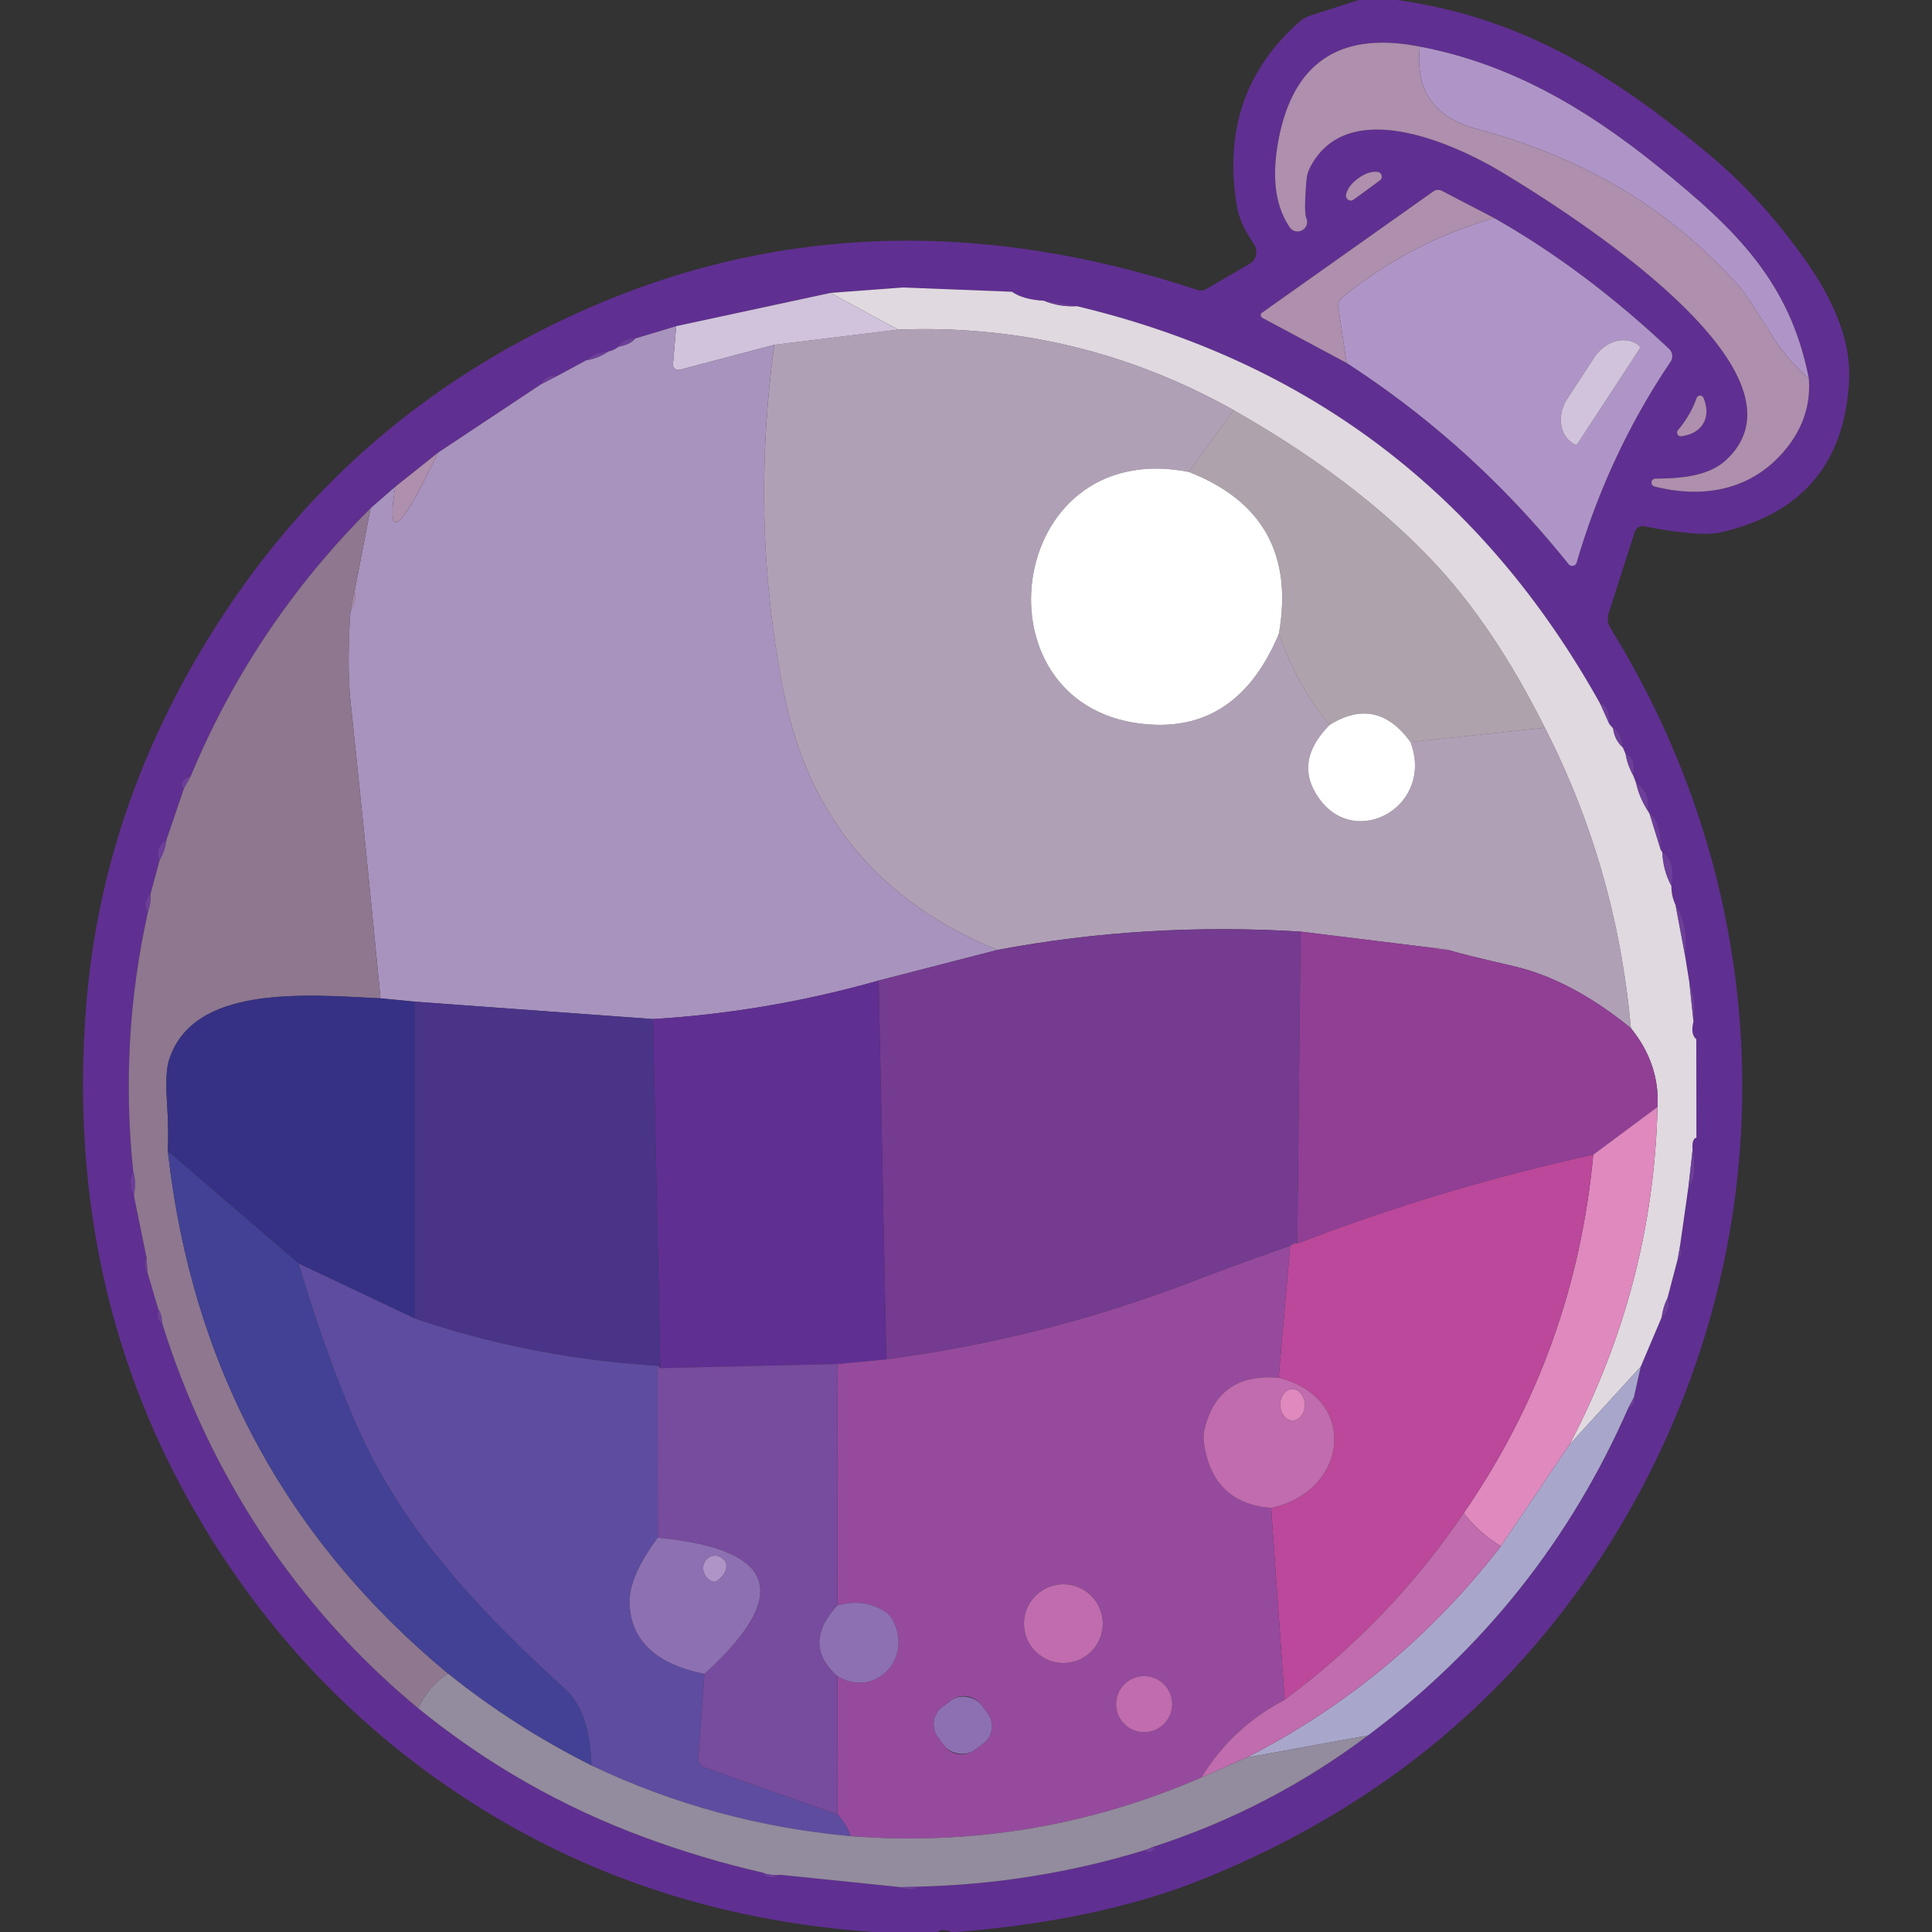
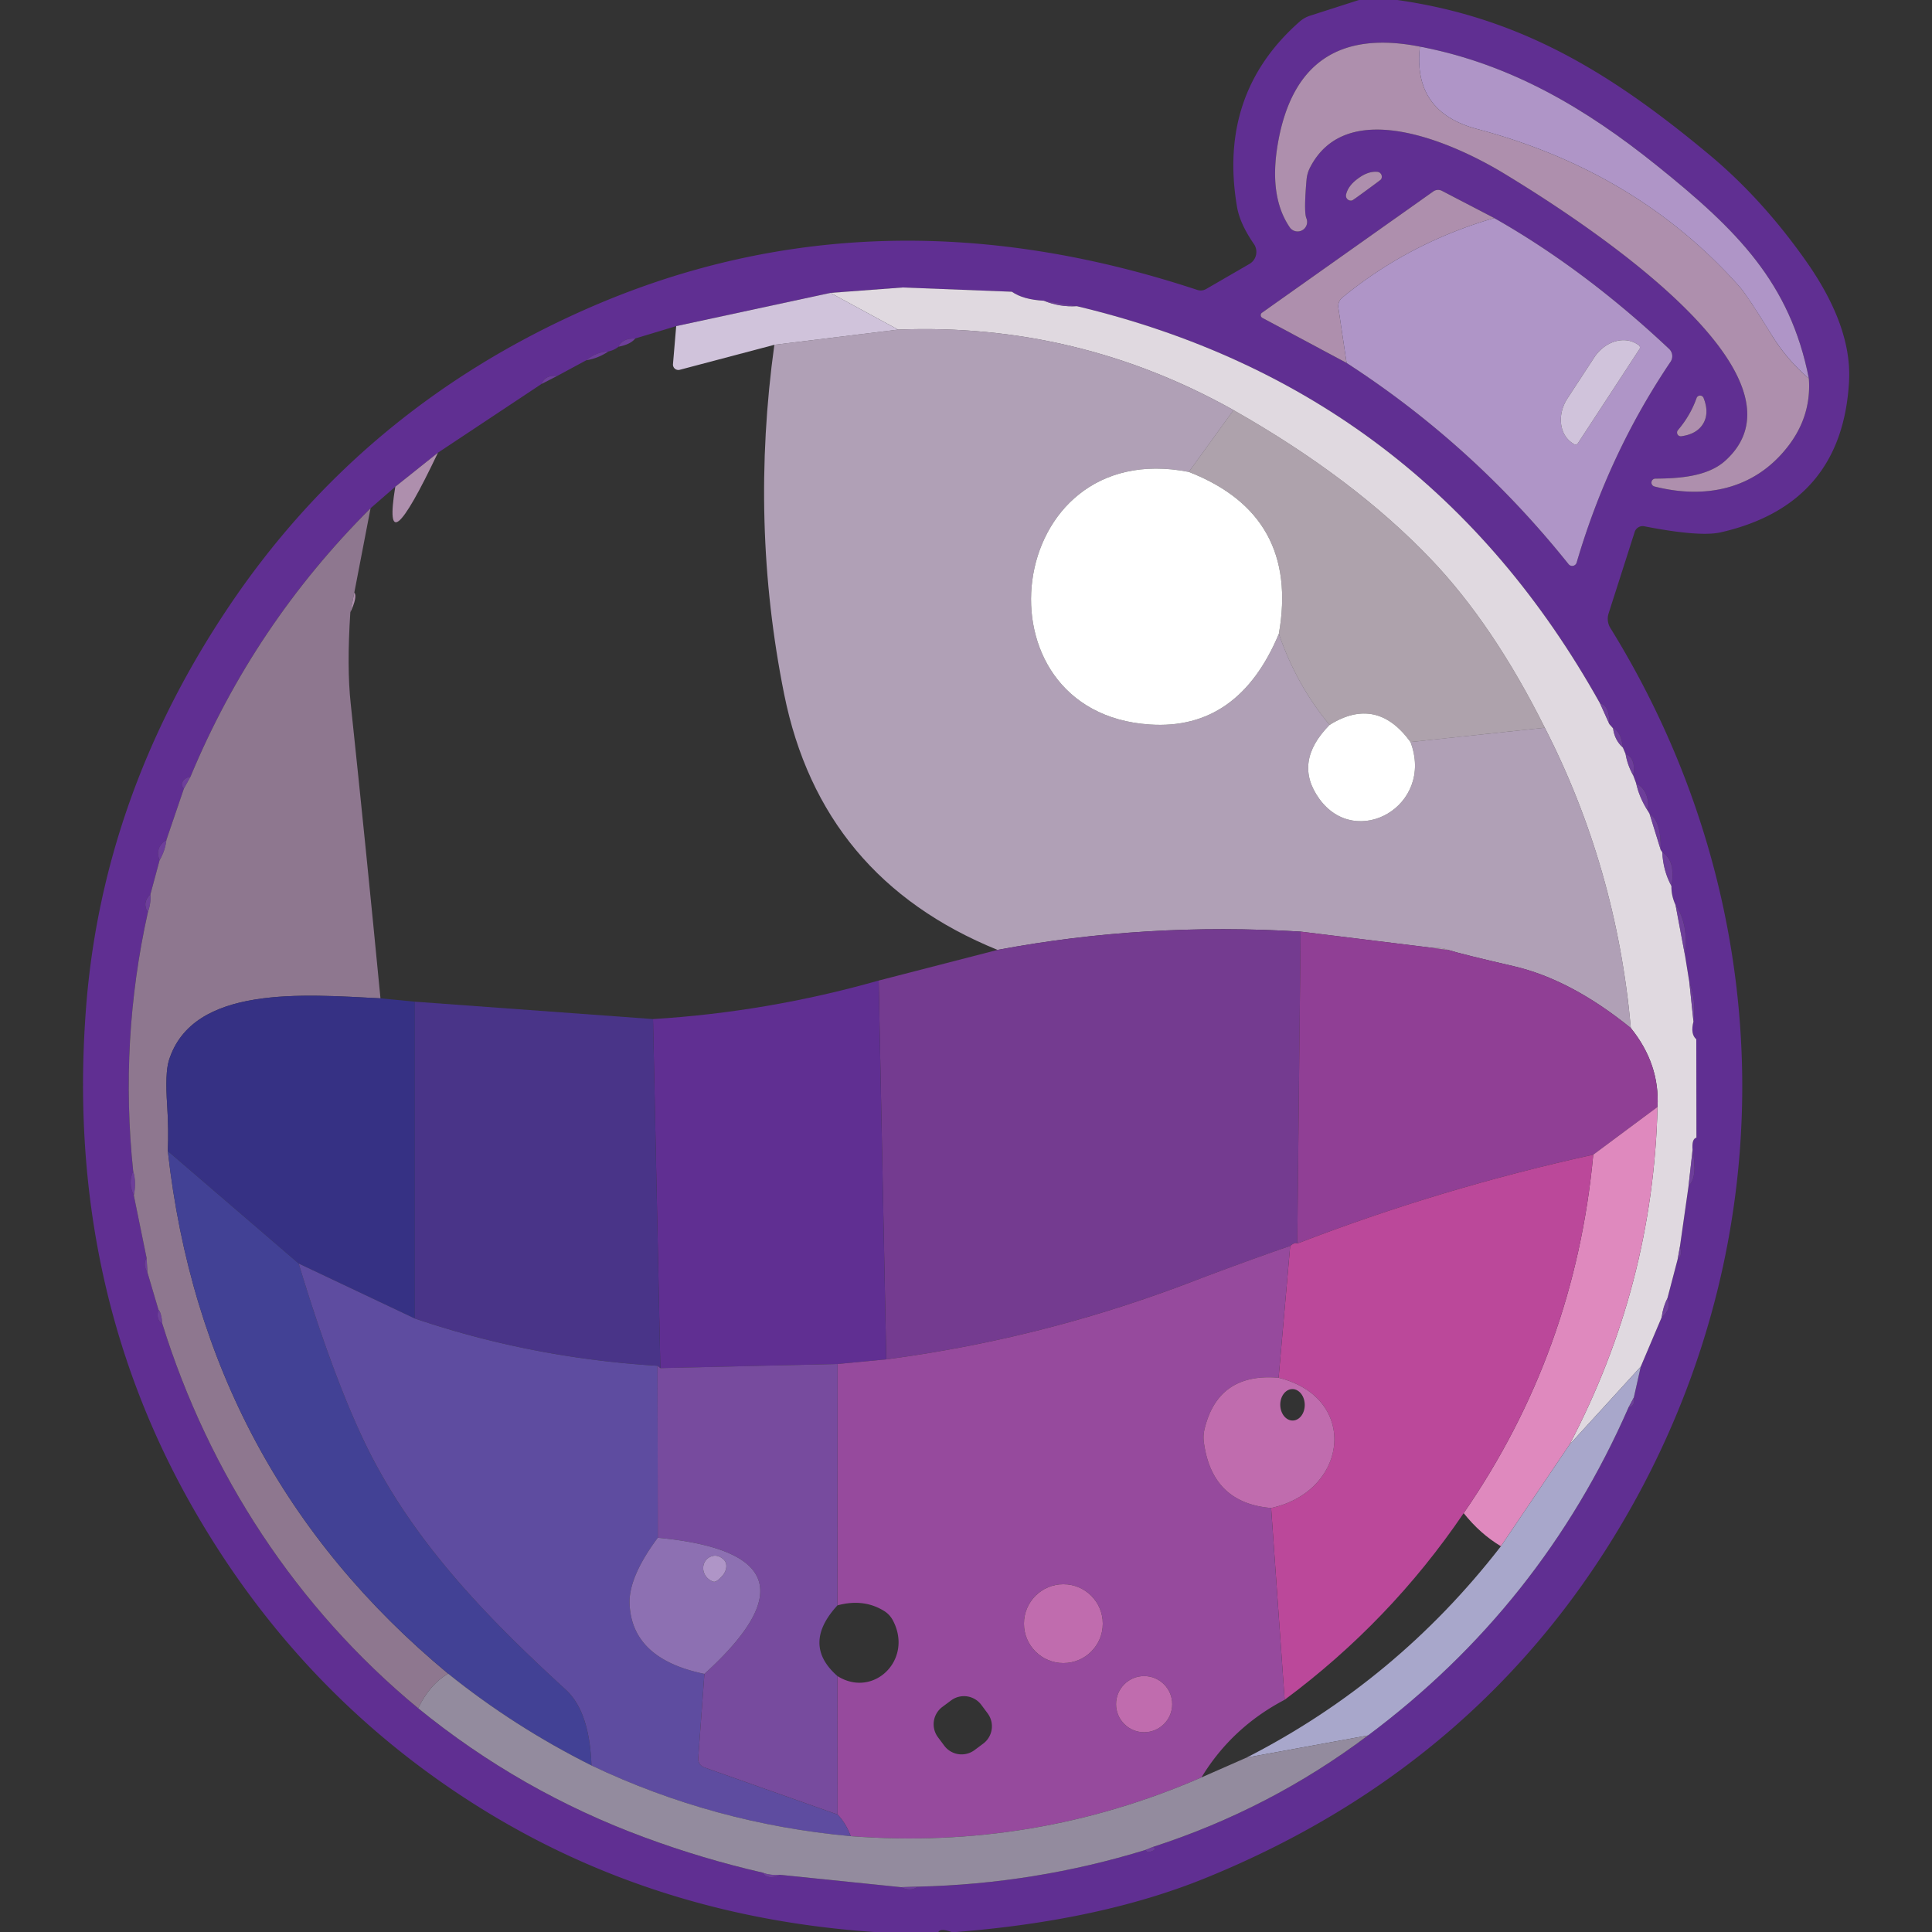
<svg xmlns="http://www.w3.org/2000/svg" viewBox="0 0 150 150">
  <rect x="0" y="0" width="150" height="150" fill="#333333" stroke="none" />
  <path fill="#602f92" d="M108.48 0c9.67 1.37 16.73 5.75 24.3 12.07q4.06 3.4 7.44 8.2 3.57 5.07 3.34 9.33-.52 9.57-9.96 11.73-1.64.37-5.94-.47a.65.65 0 0 0-.74.43l-2.03 6.34a1.37 1.35-52.4 0 0 .14 1.13c13.03 21.05 13.74 46.96 1.46 68.55q-11.21 19.7-32.94 28.52-8.09 3.28-19.31 4.17h-.37q-.83-.31-1.02 0h-4.99q-16.9-1.16-30.45-9.56-13.82-8.57-22.16-22.9Q5.05 100 6.67 78.38q1.24-16.57 11.04-31.2Q28.02 31.79 45.28 24.1q22.36-9.96 47.68-1.59a.85.84 38.2 0 0 .7-.08l3.35-1.94a1.08 1.08 0 0 0 .34-1.55q-1.09-1.58-1.31-2.89-1.49-8.77 4.85-14.36a2.35 2.27 14.6 0 1 .85-.48L105.51 0h2.97Zm31.96 29.39c-1.46-7.44-5.57-11.53-11.81-16.54-5.48-4.41-11.32-7.88-18.39-9.23q-9.38-1.85-11.02 7.48-.73 4.16.93 6.57a.74.74 0 0 0 1.28-.72q-.21-.48.01-3a2.59 2.45-30.8 0 1 .26-.92c2.87-5.64 11.16-1.94 15.09.45 4.66 2.83 24.77 15.39 17.17 22.28-1.35 1.23-3.54 1.39-5.43 1.4a.31.31 0 0 0-.08.61c3.91.99 7.72.25 10.31-3.04q1.89-2.39 1.68-5.34Zm-34.99-15.54q-.78.56-.94 1.25a.38.38 0 0 0 .47.46q.07-.02 1.13-.8 1.07-.78 1.11-.83a.38.38 0 0 0-.29-.59q-.71-.06-1.48.51Zm-.9 14.33q9.82 6.35 17.24 15.63a.36.36 0 0 0 .62-.13q2.48-8.46 7.29-15.59a.78.77-51.5 0 0-.11-1q-6.58-6.19-13.58-10.16l-4.05-2.11a.65.65 0 0 0-.69.05l-13.29 9.41a.24.23 41.1 0 0 .03.4l6.54 3.5Zm-34.47-5.86-5.6.42-11.98 2.58-3.18.96q-1.02-.02-1.3.64-.33.27-.79.37-.94.03-1.71.68l-2.26 1.22q-.93-.1-1.23.63L34 35.15l-3.31 2.64-1.92 1.67q-9.08 9.06-13.98 20.84-.51.11-.64.45-.1.27.13.47l-1.36 3.99q-.92.59-.53 1.58l-.71 2.64q-.67.65-.2 1.4-2.2 9.91-1.14 20.1-.42.9.05 1.88l.99 4.85q-.31.52.07 1.14l.85 2.88q-.21.79.3 1.09c3.63 11.64 10.42 22.06 19.87 29.86q7.94 6.47 17.59 10.03 4.52 1.67 9.15 2.73.39.61 1.36.17l9.38.96q.75.37 1.3-.04 9.1-.21 17.71-2.86.05.29.53.08.32-.13.04-.31 9.08-2.94 16.68-8.65 13.48-10.07 20.22-25.45.56-.14.42-.79l.54-2.4 1.62-3.82q.82-.66.45-1.49l.79-3.01q.42-.32.18-1l.67-4.71q.72-.64.31-2.79-.07-.87.3-.95l-.01-7.64q-.47-.41-.22-1.38.23-1.62-.32-3.05l-.33-2.05q.28-2.48-.74-3.94-.34-.74-.32-1.48.34-1.98-.71-2.62l-.12-.18q.03-2.26-.87-2.81-.07-.11-.13-.22.17-1.54-.91-2.15l-.22-.59q.22-1.36-.6-1.68l-.21-.5q-.14-1.27-.76-1.49l-.29-.33q.01-1.47-.72-1.6Q110.61 30.2 83.6 23.77l-2.55-.42q-1.62-.09-2.49-.7l-8.48-.33Zm61.03 9.9q-.34.59-.83 1.17a.29.29 0 0 0 .26.48q1.22-.17 1.7-.99t.03-1.97a.29.29 0 0 0-.55 0q-.26.72-.61 1.31Z" />
  <path fill="#ae8fad" d="M110.24 3.62q-.57 5.06 4.42 6.39 12.46 3.3 20.4 12.25.6.68 2.48 3.73 1.17 1.92 2.9 3.4.21 2.95-1.68 5.34c-2.59 3.29-6.4 4.03-10.31 3.04a.31.31 0 0 1 .08-.61c1.89-.01 4.08-.17 5.43-1.4 7.6-6.89-12.51-19.45-17.17-22.28-3.93-2.39-12.22-6.09-15.09-.45a2.59 2.45-30.8 0 0-.26.92q-.22 2.52-.01 3a.74.74 0 0 1-1.28.72q-1.66-2.41-.93-6.57 1.64-9.33 11.02-7.48Z" />
  <path fill="#af95c7" d="M140.44 29.39q-1.73-1.48-2.9-3.4-1.88-3.05-2.48-3.73-7.94-8.95-20.4-12.25-4.99-1.33-4.42-6.39c7.07 1.35 12.91 4.82 18.39 9.23 6.24 5.01 10.35 9.1 11.81 16.54Z" />
  <path fill="#ae8fad" d="M106.11 14.76q-1.06.78-1.13.8a.38.38 0 0 1-.47-.46q.16-.69.94-1.25.77-.57 1.48-.51a.38.38 0 0 1 .29.59q-.04.05-1.11.83ZM116.01 16.93q-6.62 1.92-11.8 6.18a.87.86 66 0 0-.3.79l.64 4.28-6.54-3.5a.24.23 41.1 0 1-.03-.4l13.29-9.41a.65.65 0 0 1 .69-.05l4.05 2.11Z" />
  <path fill="#af95c7" d="M116.01 16.93q7 3.97 13.58 10.16a.78.77-51.5 0 1 .11 1q-4.81 7.13-7.29 15.59a.36.36 0 0 1-.62.13q-7.42-9.28-17.24-15.63l-.64-4.28a.87.86 66 0 1 .3-.79q5.18-4.26 11.8-6.18Zm6.5 17.48 4.78-7.31a.22.22 0 0 0-.06-.3l-.12-.08a2.69 2.22-56.8 0 0-3.33 1.03l-2.08 3.18a2.69 2.22-56.8 0 0 .38 3.47l.12.08a.22.22 0 0 0 .31-.07Z" />
  <path fill="#8b45ce" fill-opacity=".663" d="m78.56 22.65-8.48-.33 8.48.33Z" />
  <path fill="#f4edf5" fill-opacity=".89" d="m70.08 22.32 8.48.33q.87.61 2.49.7 1.22.5 2.55.42 27.01 6.43 40.63 30.85l.72 1.6.29.33q.11.9.76 1.49l.21.5q.14.85.6 1.68l.22.59q.24 1.1.91 2.15.06.11.13.22l.87 2.81.12.18q.06 1.42.71 2.62-.02.74.32 1.48l.74 3.94.33 2.05.32 3.05q-.25.97.22 1.38l.01 7.64q-.37.08-.3.95l-.31 2.79-.67 4.71-.18 1-.79 3.01q-.34.66-.45 1.49l-1.62 3.82-5.54 6.07q6.51-12.39 6.84-26.23.18-3.33-2.07-6.12-1.11-12.43-6.68-23.32-4.01-8.03-8.85-13.09-5.99-6.28-15.32-11.57-12.12-6.79-26.04-6.25l-5.25-2.85 5.6-.42Z" />
  <path fill="#d8cae3" fill-opacity=".953" d="m64.48 22.74 5.25 2.85-9.61 1.18-7.34 1.94a.42.42 0 0 1-.53-.44l.25-2.95 11.98-2.58Z" />
  <path fill="#8b45ce" fill-opacity=".663" d="M83.6 23.77q-1.33.08-2.55-.42l2.55.42Z" />
-   <path fill="#b19ac9" fill-opacity=".925" d="m52.5 25.32-.25 2.95a.42.42 0 0 0 .53.44l7.34-1.94q-1.91 13.83.76 27.12 2.87 14.29 16.57 19.86l-9.23 2.38q-8.65 2.45-17.52 2.99l-18.49-1.35-2.67-.26Q28.43 66 27.23 54.64q-.31-2.83-.03-7.1.57-1.21.31-1.54l1.26-6.54 1.92-1.67Q29.6 44.41 34 35.15l8.03-5.33 1.23-.63 2.26-1.22q.91-.14 1.71-.68.46-.1.79-.37.94-.18 1.3-.64l3.18-.96Z" />
  <path fill="#d4bfdc" fill-opacity=".773" d="M69.73 25.59q13.92-.54 26.04 6.25l-3.47 4.8c-14.45-2.84-16.94 18.7-3.03 19.61q6.88.46 10.02-7.04 1.37 3.99 3.94 7.07-2.86 2.89-.8 5.74c2.87 3.98 8.95.54 7.08-4.41l10.43-1.11q5.57 10.89 6.68 23.32-4.66-3.78-9.12-4.81-3.99-.92-5.04-1.25-.5-.21-1.17-.16l-10.31-1.27q-12.04-.74-23.53 1.42-13.7-5.57-16.57-19.86-2.67-13.29-.76-27.12l9.61-1.18Z" />
  <path fill="#8b45ce" fill-opacity=".663" d="M49.32 26.28q-.36.46-1.3.64.28-.66 1.3-.64Z" />
  <path fill="#d8cae3" fill-opacity=".953" d="M122.51 34.41a.22.22 0 0 1-.31.07l-.12-.08a2.69 2.22-56.8 0 1-.38-3.47l2.08-3.18a2.69 2.22-56.8 0 1 3.33-1.03l.12.08a.22.22 0 0 1 .06.3l-4.78 7.31Z" />
  <path fill="#8b45ce" fill-opacity=".663" d="M47.23 27.29q-.8.54-1.71.68.77-.65 1.71-.68ZM43.26 29.19l-1.23.63q.3-.73 1.23-.63Z" />
  <path fill="#ae8fad" d="M132.24 32.88q-.48.82-1.7.99a.29.29 0 0 1-.26-.48q.49-.58.83-1.17.35-.59.61-1.31a.29.29 0 0 1 .55 0q.45 1.15-.03 1.97Z" />
  <path fill="#efddec" fill-opacity=".651" d="M95.77 31.84q9.33 5.29 15.32 11.57 4.84 5.06 8.85 13.09l-10.43 1.11q-2.62-3.61-6.28-1.33-2.57-3.08-3.94-7.07 1.62-9.21-6.99-12.57l3.47-4.8Z" />
  <path fill="#ae8fad" d="M34 35.15q-4.4 9.26-3.31 2.64L34 35.15Z" />
  <path fill="#fff" d="M92.3 36.64q8.61 3.36 6.99 12.57-3.14 7.5-10.02 7.04c-13.91-.91-11.42-22.45 3.03-19.61Z" />
  <path fill="#8e778f" d="M28.77 39.46 27.51 46l-.31 1.54q-.28 4.27.03 7.1 1.2 11.36 2.31 22.87c-5.88-.29-14.59-1.08-16.43 4.83q-.3.97-.13 3.49.12 1.89.05 3.54 2.76 24.81 21.76 40.57-1.45.86-2.32 2.69c-9.45-7.8-16.24-18.22-19.87-29.86q-.07-.87-.3-1.09l-.85-2.88-.07-1.14-.99-4.85q.21-1.02-.05-1.88-1.06-10.19 1.14-20.1.25-.71.2-1.4l.71-2.64q.44-.77.53-1.58l1.36-3.99.51-.92q4.9-11.78 13.98-20.84Z" />
  <path fill="#ae8fad" d="m27.2 47.54.31-1.54q.26.33-.31 1.54Z" />
  <path fill="#8b45ce" fill-opacity=".663" d="m124.95 56.22-.72-1.6q.73.13.72 1.6Z" />
  <path fill="#fff" d="M109.51 57.61c1.87 4.95-4.21 8.39-7.08 4.41q-2.06-2.85.8-5.74 3.66-2.28 6.28 1.33Z" />
  <path fill="#8b45ce" fill-opacity=".663" d="M126 58.04q-.65-.59-.76-1.49.62.22.76 1.49ZM126.81 60.22q-.46-.83-.6-1.68.82.32.6 1.68ZM14.79 60.3l-.51.92q-.23-.2-.13-.47.13-.34.64-.45ZM127.94 62.96q-.67-1.05-.91-2.15 1.08.61.91 2.15ZM128.94 65.99l-.87-2.81q.9.55.87 2.81ZM12.92 65.21q-.09.81-.53 1.58-.39-.99.53-1.58ZM129.77 68.79q-.65-1.2-.71-2.62 1.05.64.71 2.62ZM11.68 69.43q.05.69-.2 1.4-.47-.75.2-1.4ZM130.83 74.21l-.74-3.94q1.02 1.46.74 3.94Z" />
  <path fill="#743b90" d="m100.98 72.33-.26 24.22q-.17-.13-.55.18-3.89 1.35-7.73 2.82-11.48 4.39-23.63 5.99l-.59-29.41 9.23-2.38q11.49-2.16 23.53-1.42Z" />
  <path fill="#903f95" d="m111.29 73.6 1.17.16q1.05.33 5.04 1.25 4.46 1.03 9.12 4.81 2.25 2.79 2.07 6.12l-4.99 3.71q-11.84 2.6-22.98 6.9l.26-24.22 10.31 1.27Z" />
  <path fill="#efddec" fill-opacity=".651" d="m112.46 73.76-1.17-.16q.67-.05 1.17.16Z" />
  <path fill="#602f92" d="m68.22 76.13.59 29.41-3.78.36-13.76.32-.57-27.1q8.87-.54 17.52-2.99Z" />
  <path fill="#8b45ce" fill-opacity=".663" d="m131.48 79.31-.32-3.05q.55 1.43.32 3.05Z" />
  <path fill="#363184" d="m29.54 77.51 2.67.26v24.6l-9.02-4.27-10.16-8.73q.07-1.65-.05-3.54-.17-2.52.13-3.49c1.84-5.91 10.55-5.12 16.43-4.83Z" />
  <path fill="#493488" d="m50.7 79.12.57 27.1-.22-.18q-9.8-.6-18.84-3.67v-24.6l18.49 1.35Z" />
  <path fill="#8b45ce" fill-opacity=".663" d="m131.71 88.33-.01-7.64.01 7.64Z" />
  <path fill="#df89be" d="M128.69 85.94q-.33 13.84-6.84 26.23l-5.32 7.88q-1.61-.96-2.89-2.57 8.64-12.52 10.06-27.83l4.99-3.71Z" />
  <path fill="#8b45ce" fill-opacity=".663" d="M131.41 89.28q.41 2.15-.31 2.79l.31-2.79Z" />
  <path fill="#424195" d="M23.19 98.1q2.44 8.06 4.8 13.2c3.53 7.7 9.17 13.69 15.93 19.88q1.86 1.7 2 5.89-6.01-3.01-11.13-7.13-19-15.76-21.76-40.57l10.16 8.73Z" />
  <path fill="#bb489a" d="M123.7 89.65q-1.42 15.31-10.06 27.83-5.7 8.4-13.9 14.49l-1.05-14.89c6.01-1.3 6.85-8.56.58-10.11l.9-10.24q.38-.31.55-.18 11.14-4.3 22.98-6.9Z" />
  <path fill="#8b45ce" fill-opacity=".663" d="M10.39 92.81q-.47-.98-.05-1.88.26.86.05 1.88Z" />
  <path fill="#964a9d" d="m100.17 96.73-.9 10.24q-4.72-.41-5.76 4.03a2.79 2.75 47.7 0 0-.04.99q.63 4.71 5.22 5.09l1.05 14.89q-4.1 2.15-6.46 6.03-13 5.65-27.23 4.56-.39-1.03-1.02-1.68l-.01-10.75c2.8 1.76 5.92-1.28 4.3-4.33a1.92 1.9-88.2 0 0-.67-.72q-1.59-.99-3.63-.44l.01-18.74 3.78-.36q12.15-1.6 23.63-5.99 3.84-1.47 7.73-2.82Zm-14.55 29.33a3.06 3.06 0 0 0-3.06-3.06 3.06 3.06 0 0 0-3.06 3.06 3.06 3.06 0 0 0 3.06 3.06 3.06 3.06 0 0 0 3.06-3.06Zm5.39 6.25a2.18 2.18 0 0 0-2.18-2.18 2.18 2.18 0 0 0-2.18 2.18 2.18 2.18 0 0 0 2.18 2.18 2.18 2.18 0 0 0 2.18-2.18Zm-14.821.056a1.68 1.68 0 0 0-2.351-.343l-.674.502a1.68 1.68 0 0 0-.343 2.351l.49.658a1.68 1.68 0 0 0 2.351.343l.674-.502a1.68 1.68 0 0 0 .343-2.351l-.49-.658Z" />
  <path fill="#8b45ce" fill-opacity=".663" d="M130.43 96.78q.24.68-.18 1l.18-1ZM11.45 98.8q-.38-.62-.07-1.14l.07 1.14Z" />
  <path fill="#5e4ca0" d="m23.19 98.1 9.02 4.27q9.04 3.07 18.84 3.67l.02 13.35q-2.26 3.04-2.19 5.11.16 4.3 5.81 5.46l-.48 6.55a.71.69 12 0 0 .47.71l10.35 3.66q.63.65 1.02 1.68-10.63-.97-20.13-5.49-.14-4.19-2-5.89c-6.76-6.19-12.4-12.18-15.93-19.88q-2.36-5.14-4.8-13.2Z" />
  <path fill="#8b45ce" fill-opacity=".663" d="M129.46 100.79q.37.83-.45 1.49.11-.83.45-1.49ZM12.6 102.77q-.51-.3-.3-1.09.23.22.3 1.09Z" />
  <path fill="#774b9e" d="m65.03 105.9-.01 18.74q-2.8 3.04 0 5.49l.01 10.75-10.35-3.66a.71.69 12 0 1-.47-.71l.48-6.55q10.21-9.26-3.62-10.57l-.02-13.35.22.18 13.76-.32Z" />
  <path fill="#a9a8cc" fill-opacity=".996" d="m127.39 106.1-.54 2.4-.42.79q-6.74 15.38-20.22 25.45l-9.43 1.72q11.65-5.95 19.75-16.41l5.32-7.88 5.54-6.07Z" />
  <path fill="#c06cae" d="M99.27 106.97c6.27 1.55 5.43 8.81-.58 10.11q-4.59-.38-5.22-5.09a2.79 2.75 47.7 0 1 .04-.99q1.04-4.44 5.76-4.03Zm1.101 3.32a1.22.95 89 0 0 .929-1.237 1.22.95 89 0 0-.971-1.203 1.22.95 89 0 0-.929 1.237 1.22.95 89 0 0 .971 1.203Z" />
-   <ellipse fill="#df89be" rx="1.22" ry=".95" transform="rotate(89 -5.32 105.593)" />
  <path fill="#8b45ce" fill-opacity=".663" d="m126.43 109.29.42-.79q.14.65-.42.79Z" />
-   <path fill="#c06cae" d="M113.64 117.48q1.28 1.61 2.89 2.57-8.1 10.46-19.75 16.41l-3.5 1.54q2.36-3.88 6.46-6.03 8.2-6.09 13.9-14.49Z" />
  <path fill="#8d70b2" d="M54.69 129.96q-5.65-1.16-5.81-5.46-.07-2.07 2.19-5.11 13.83 1.31 3.62 10.57Zm.59-9.14a1.07 1 43.7 0 0 .11 1.98q.22.07.68-.44a1.02.78-47.5 0 0 .11-1.28q-.44-.4-.9-.26Z" />
  <path fill="#af95c7" d="M55.28 120.82q.46-.14.9.26a1.02.78-47.5 0 1-.11 1.28q-.46.51-.68.44a1.07 1 43.7 0 1-.11-1.98Z" />
  <circle cx="82.56" cy="126.06" r="3.06" fill="#c06cae" />
-   <path fill="#8d70b2" d="M65.02 130.13q-2.8-2.45 0-5.49 2.04-.55 3.63.44a1.92 1.9-88.2 0 1 .67.72c1.62 3.05-1.5 6.09-4.3 4.33Z" />
  <path fill="#938b9e" d="M34.79 129.94q5.12 4.12 11.13 7.13 9.5 4.52 20.13 5.49 14.23 1.09 27.23-4.56l3.5-1.54 9.43-1.72q-7.6 5.71-16.68 8.65l-.57.23q-8.61 2.65-17.71 2.86l-1.3.04-9.38-.96q-.8.06-1.36-.17-4.63-1.06-9.15-2.73-9.65-3.56-17.59-10.03.87-1.83 2.32-2.69Z" />
  <circle cx="88.83" cy="132.31" r="2.18" fill="#c06cae" />
-   <rect width="4.2" height="4.18" x="-2.1" y="-2.09" fill="#8d70b2" rx="1.68" transform="rotate(-36.7 239.297 -45.707)" />
  <path fill="#8b45ce" fill-opacity=".663" d="M89.53 143.39q.28.18-.04.31-.48.21-.53-.08l.57-.23ZM60.57 145.56q-.97.44-1.36-.17.56.23 1.36.17ZM71.25 146.48q-.55.41-1.3.04l1.3-.04Z" />
</svg>